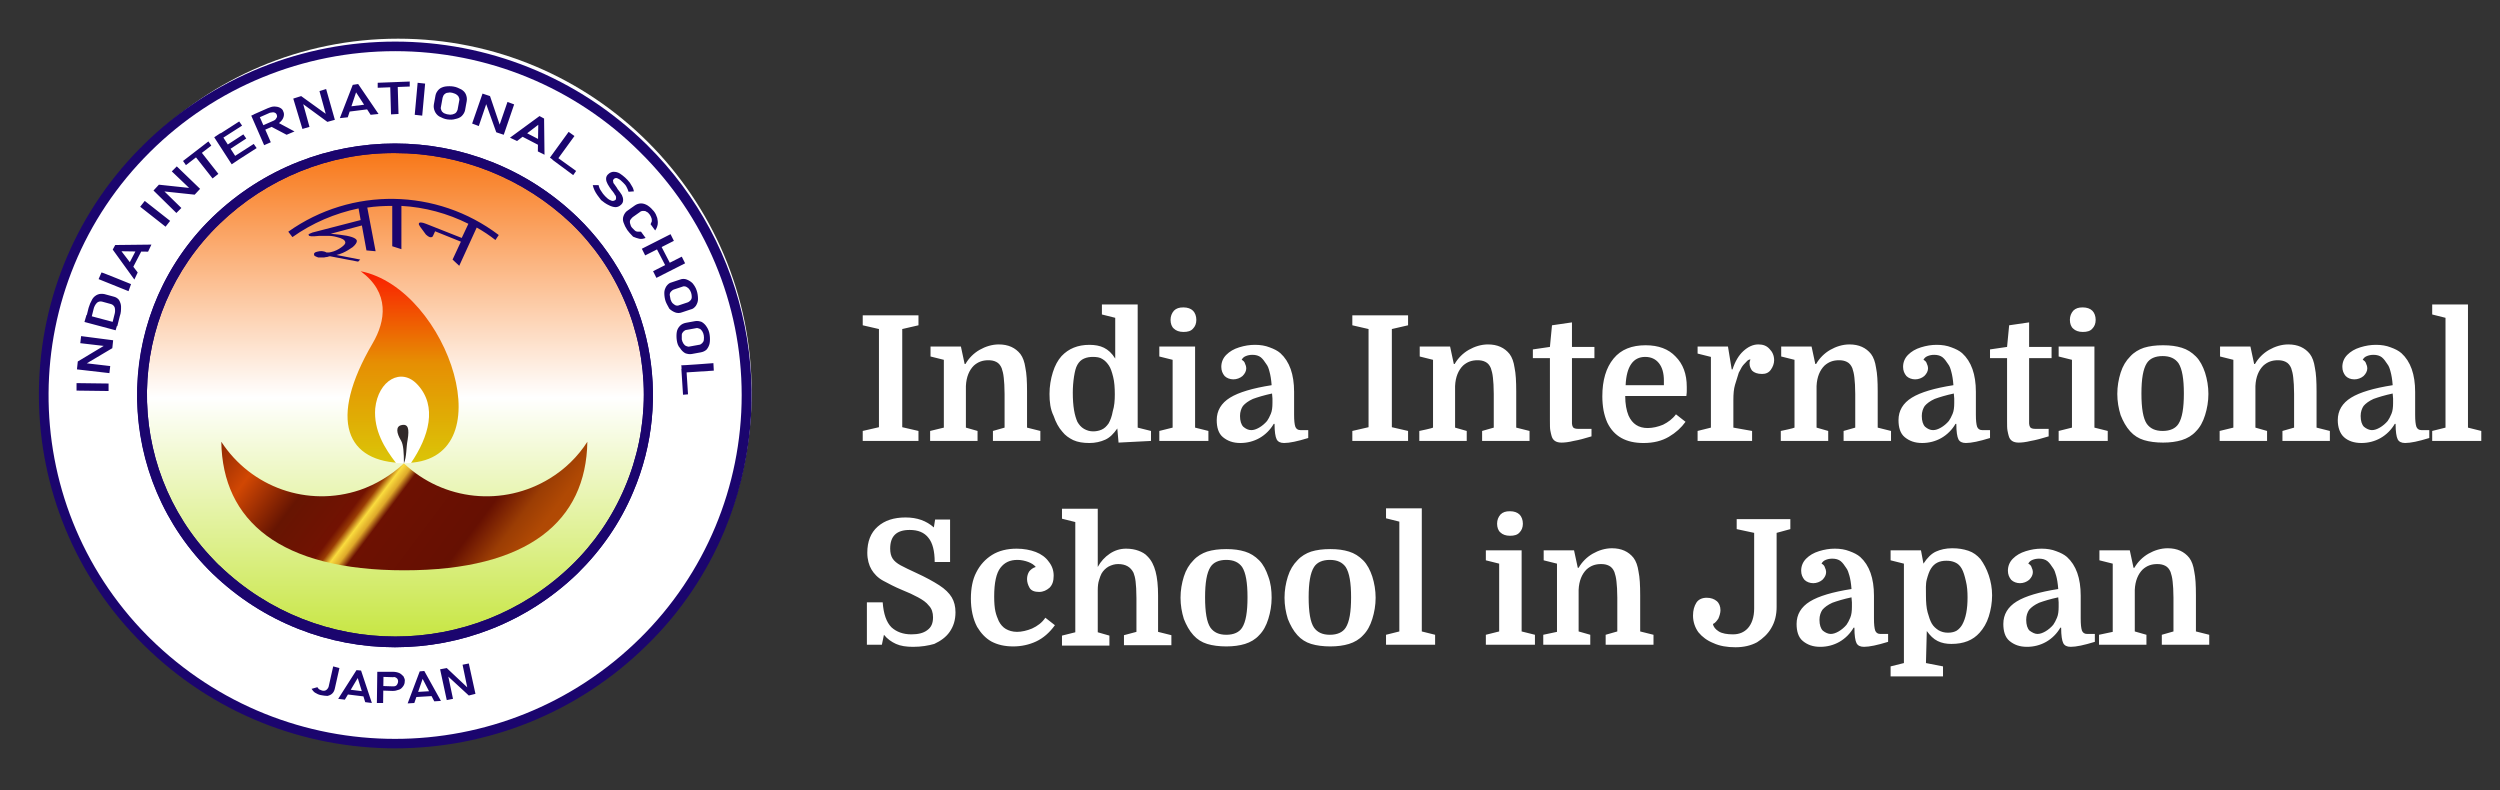
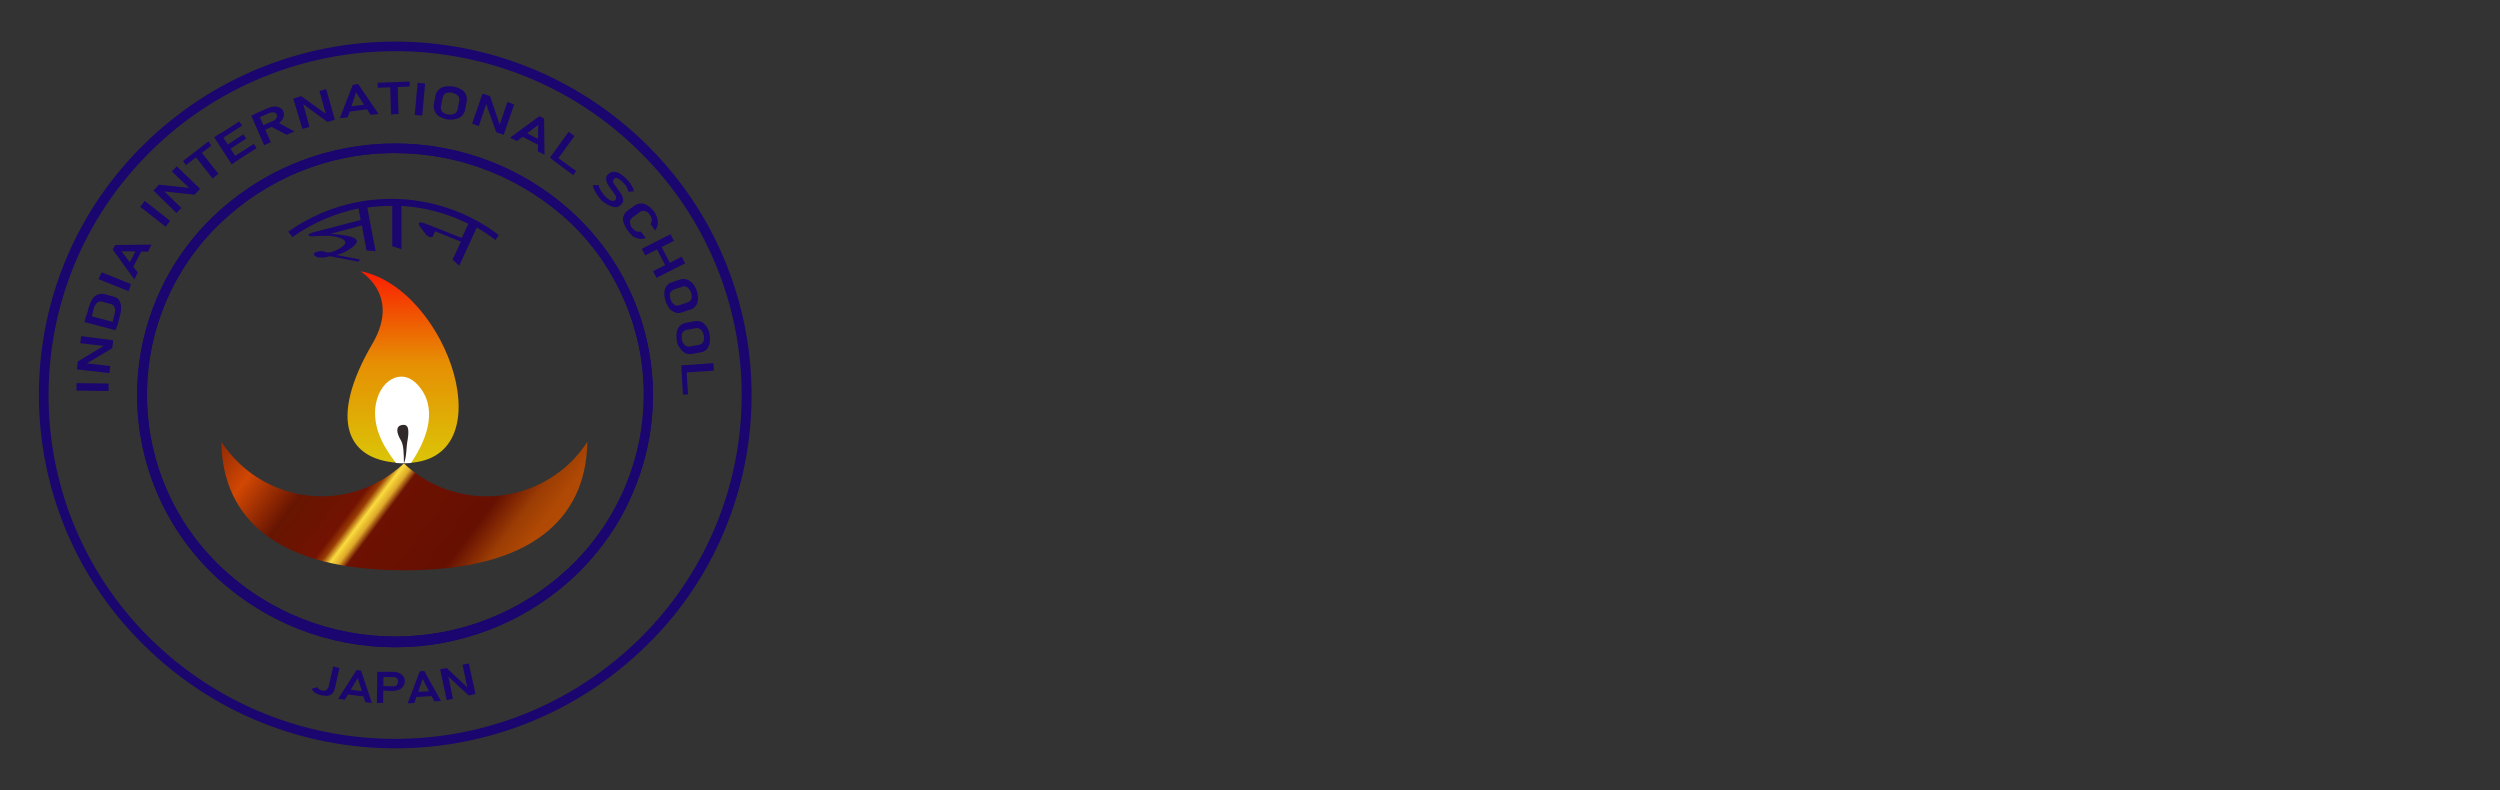
<svg xmlns="http://www.w3.org/2000/svg" version="1.1" id="Layer_1" x="0px" y="0px" viewBox="0 0 601 190" style="enable-background:new 0 0 601 190;" xml:space="preserve">
  <rect x="0" y="0" width="601" height="190" fill="#333333" stroke="none" />
  <style type="text/css">
	.st0{fill:#FFFFFF;}
	.st1{fill:#1B056E;}
	.st2{fill:url(#SVGID_1_);}
	.st3{fill:url(#SVGID_00000070809351529713527310000017825549163886679231_);}
	.st4{fill:#302829;}
	.st5{fill:url(#SVGID_00000011752801485098034480000016506428601979206272_);}
</style>
  <g>
-     <path class="st0" d="M216.9,79.1v23.6l3.9,0.9v2.4h-13.4v-2.4l3.9-0.9V79.1l-3.9-0.9v-2.4h13.4v2.4L216.9,79.1z M226.9,102.8V86.5   l-3.2-0.8v-2.4h7.3l0.9,4.2h0.2c0.8-1.4,2-2.6,3.4-3.4c1.4-0.8,3-1.3,4.6-1.3c2.3,0,4,0.8,5.2,2.3c0.6,0.8,1,1.9,1.2,3.3   c0.3,1.4,0.4,3.3,0.4,5.7v8.7l3.2,0.8v2.4h-11.4v-2.4l2.8-0.8v-8.1c0-1.7-0.1-3-0.2-3.9c-0.1-1-0.3-1.7-0.5-2.3   c-0.3-0.7-0.7-1.2-1.3-1.5s-1.2-0.4-1.9-0.4c-1.4,0-2.5,0.4-3.5,1.3c-1.1,1.1-1.8,2.7-1.9,4.9v10l2.8,0.8v2.4h-11.4v-2.4   L226.9,102.8L226.9,102.8z M252.3,94.7c0-1.8,0.3-3.6,0.8-5.2c0.5-1.6,1.2-2.9,2.1-3.9c1.7-1.8,3.9-2.7,6.7-2.7   c1.3,0,2.5,0.2,3.5,0.7s1.9,1.3,2.7,2.6v-9.8l-3.2-0.8v-2.4h8.6v29.6l3.2,0.8v2.4l-7.8,0.4l-0.3-3.4c-0.9,1.3-1.8,2.2-2.9,2.7   c-1.1,0.5-2.4,0.8-3.8,0.8c-1.5,0-2.8-0.2-3.9-0.7c-1-0.5-1.9-1.1-2.6-2c-0.9-1-1.6-2.3-2.1-3.8C252.5,98.4,252.3,96.6,252.3,94.7z    M268,94.8c0-1.6-0.1-3-0.4-4.2c-0.3-1.2-0.6-2.1-1-2.7c-0.4-0.6-0.9-1.2-1.6-1.6c-0.6-0.4-1.4-0.5-2.3-0.5c-0.7,0-1.4,0.1-2.1,0.4   s-1.2,0.8-1.6,1.5c-0.4,0.7-0.6,1.6-0.8,2.8c-0.2,1.3-0.3,2.6-0.3,3.9c0,1.6,0.1,3,0.3,4.2c0.2,1.2,0.5,2.1,0.8,2.8   c0.4,0.7,0.9,1.3,1.6,1.7c0.7,0.4,1.4,0.6,2.2,0.6c0.6,0,1.3-0.1,2-0.4c0.7-0.3,1.2-0.8,1.7-1.5c0.4-0.7,0.8-1.7,1-2.9   C267.9,97.6,268,96.3,268,94.8L268,94.8z M281.4,76.9c0-0.9,0.3-1.6,0.8-2.2c0.6-0.6,1.3-0.8,2.3-0.8s1.8,0.3,2.3,0.8   s0.8,1.3,0.8,2.2c0,0.9-0.3,1.6-0.8,2.1c-0.5,0.6-1.3,0.8-2.3,0.8s-1.8-0.3-2.3-0.8C281.7,78.6,281.4,77.8,281.4,76.9z M281.9,86.5   l-3.2-0.8v-2.4h8.6v19.5l3.2,0.8v2.4h-11.8v-2.4l3.2-0.8V86.5z M292.5,101c0-2.3,1.1-4.1,3.2-5.4c2.1-1.3,5.5-2.3,10-3   c-0.1-1.4-0.3-2.5-0.5-3.2c-0.2-0.8-0.4-1.4-0.8-1.9c-0.4-0.6-0.8-1.2-1.3-1.6c-0.5-0.4-1.2-0.6-2-0.6c-0.6,0-1.1,0.1-1.6,0.3   c-0.5,0.2-0.8,0.5-1,0.9c0.4,0.2,0.7,0.5,0.8,0.9c0.2,0.4,0.3,0.8,0.3,1.1c0,0.7-0.3,1.3-0.9,1.9c-0.6,0.5-1.4,0.8-2.2,0.8   s-1.6-0.3-2.1-0.8c-0.5-0.6-0.8-1.3-0.8-2.2c0-1.1,0.4-2.1,1.2-2.9c0.8-0.8,1.8-1.4,3.1-1.8s2.5-0.6,3.8-0.6c1.3,0,2.5,0.2,3.5,0.6   c1.1,0.4,1.9,0.8,2.6,1.4c2.2,2,3.3,5.1,3.3,9.3v5.5c0,1.4,0.1,2.3,0.3,2.9c0.2,0.5,0.6,0.8,1.2,0.8h1.9v1.9   c-2.6,0.8-4.5,1.2-5.8,1.2c-0.9,0-1.5-0.3-1.8-0.9c-0.3-0.6-0.5-1.8-0.5-3.7h-0.2c-0.8,1.4-2,2.6-3.4,3.4c-1.4,0.8-3,1.2-4.6,1.2   c-1.8,0-3.1-0.5-4.2-1.4S292.5,102.7,292.5,101L292.5,101z M300.8,103.4c0.6,0,1.2-0.2,1.9-0.6c0.7-0.4,1.4-1,1.9-1.6   c0.3-0.4,0.6-1,0.9-1.7s0.4-1.6,0.4-2.6c0-0.3,0-0.7,0-1.1c0-0.4-0.1-0.8-0.1-1.2c-1.9,0.4-3.5,0.9-4.6,1.3   c-1.1,0.5-1.9,1.1-2.4,1.7c-0.4,0.6-0.7,1.4-0.7,2.4c0,1.2,0.3,2.1,0.8,2.6C299.5,103.1,300.1,103.4,300.8,103.4L300.8,103.4z    M334.6,79.1v23.6l3.9,0.9v2.4h-13.4v-2.4l3.9-0.9V79.1l-3.9-0.9v-2.4h13.4v2.4L334.6,79.1z M344.5,102.8V86.5l-3.2-0.8v-2.4h7.3   l0.9,4.2h0.2c0.8-1.4,2-2.6,3.4-3.4c1.4-0.8,3-1.3,4.6-1.3c2.3,0,4,0.8,5.2,2.3c0.6,0.8,1,1.9,1.2,3.3c0.3,1.4,0.4,3.3,0.4,5.7v8.7   l3.2,0.8v2.4h-11.4v-2.4l2.8-0.8v-8.1c0-1.7-0.1-3-0.2-3.9c-0.1-1-0.3-1.7-0.5-2.3c-0.3-0.7-0.7-1.2-1.3-1.5s-1.2-0.4-1.9-0.4   c-1.4,0-2.5,0.4-3.5,1.3c-1.1,1.1-1.8,2.7-1.9,4.9v10l2.8,0.8v2.4h-11.4v-2.4C341.3,103.6,344.5,102.9,344.5,102.8z M368.5,86.1   v-2.1l4.1-0.6l0.5-5.2l4.8-0.7v5.9h5.4v2.7h-5.4v13.7c0,1,0,1.6,0,2c0,0.3,0.1,0.6,0.2,0.8c0.1,0.2,0.2,0.3,0.5,0.4   s0.6,0.1,1.1,0.1h2.9v1.8c-1.6,0.5-3.1,0.9-4.3,1.1c-1.2,0.3-2.2,0.4-2.9,0.4c-1.3,0-2.1-0.5-2.4-1.6c-0.1-0.3-0.2-0.8-0.3-1.3   c-0.1-0.5-0.1-1.3-0.1-2.4V86.1H368.5L368.5,86.1z M405.4,95.2h-14.7c0,1.9,0.3,3.5,0.8,4.7c0.9,2,2.4,3,4.6,3   c1.2,0,2.5-0.3,3.7-0.8c1.2-0.6,2.3-1.4,3.1-2.5l2.3,1.8c-1,1.4-2.3,2.6-4,3.6c-1.7,1-3.7,1.5-6.1,1.5c-4.2,0-7.1-1.6-8.7-4.9   c-0.4-0.9-0.7-1.9-0.9-2.9c-0.2-1.1-0.3-2.3-0.3-3.4c0-3.9,0.9-6.9,2.7-9.1c1.8-2.2,4.4-3.2,7.7-3.2c3.1,0,5.5,0.9,7.2,2.7   c1.8,1.8,2.7,4.2,2.7,7.3c0,0.3,0,0.6,0,0.9C405.5,94.1,405.5,94.6,405.4,95.2L405.4,95.2z M395.5,85.8c-2.9,0-4.5,2.3-4.7,6.8h9.2   v-1.1c0-1.8-0.4-3.2-1.2-4.2C398,86.3,396.9,85.8,395.5,85.8z M420.6,87.5v-0.4c0-0.1,0.1-0.3,0.2-0.7c-0.3,0-0.7,0.2-1,0.6   c-0.4,0.4-0.8,0.8-1.1,1.3c-0.3,0.5-0.5,1-0.7,1.3c-0.3,1-0.6,1.9-0.9,2.9s-0.4,2.2-0.4,3.7v6.6l4.5,0.8v2.4h-13.1v-2.4l3.2-0.8   v-17l-3.2-0.8v-1.7h7.3l0.9,5.5h0.2c0.6-1.9,1.5-3.4,2.6-4.4s2.3-1.6,3.6-1.6c1.1,0,2,0.3,2.7,1.1c0.7,0.7,1.1,1.6,1.1,2.7   c0,0.8-0.3,1.6-0.8,2.3c-0.5,0.7-1.2,1-2.1,1c-1.1,0-1.9-0.3-2.4-0.8C420.9,88.7,420.6,88.1,420.6,87.5L420.6,87.5z M431.4,102.8   V86.5l-3.2-0.8v-2.4h7.3l0.9,4.2h0.2c0.8-1.4,2-2.6,3.4-3.4c1.4-0.8,3-1.3,4.6-1.3c2.3,0,4,0.8,5.2,2.3c0.6,0.8,1,1.9,1.2,3.3   c0.3,1.4,0.4,3.3,0.4,5.7v8.7l3.2,0.8v2.4h-11.4v-2.4l2.8-0.8v-8.1c0-1.7-0.1-3-0.2-3.9c-0.1-1-0.3-1.7-0.5-2.3   c-0.3-0.7-0.7-1.2-1.3-1.5s-1.2-0.4-1.9-0.4c-1.4,0-2.5,0.4-3.5,1.3c-1.1,1.1-1.8,2.7-1.9,4.9v10l2.8,0.8v2.4h-11.4v-2.4   C428.2,103.6,431.4,102.9,431.4,102.8z M456.4,101c0-2.3,1.1-4.1,3.2-5.4c2.1-1.3,5.5-2.3,10-3c-0.1-1.4-0.3-2.5-0.5-3.2   c-0.2-0.8-0.4-1.4-0.8-1.9c-0.4-0.6-0.8-1.2-1.3-1.6c-0.5-0.4-1.2-0.6-2-0.6c-0.6,0-1.1,0.1-1.6,0.3c-0.5,0.2-0.8,0.5-1,0.9   c0.4,0.2,0.7,0.5,0.8,0.9c0.2,0.4,0.3,0.8,0.3,1.1c0,0.7-0.3,1.3-0.9,1.9c-0.6,0.5-1.4,0.8-2.2,0.8s-1.6-0.3-2.1-0.8   c-0.5-0.6-0.8-1.3-0.8-2.2c0-1.1,0.4-2.1,1.2-2.9c0.8-0.8,1.8-1.4,3.1-1.8s2.5-0.6,3.8-0.6c1.3,0,2.5,0.2,3.5,0.6   c1.1,0.4,1.9,0.8,2.6,1.4c2.2,2,3.3,5.1,3.3,9.3v5.5c0,1.4,0.1,2.3,0.3,2.9c0.2,0.5,0.6,0.8,1.2,0.8h1.9v1.9   c-2.6,0.8-4.5,1.2-5.8,1.2c-0.9,0-1.5-0.3-1.8-0.9c-0.3-0.6-0.5-1.8-0.5-3.7h-0.2c-0.8,1.4-2,2.6-3.4,3.4c-1.4,0.8-3,1.2-4.6,1.2   c-1.8,0-3.1-0.5-4.2-1.4S456.4,102.7,456.4,101L456.4,101z M464.7,103.4c0.6,0,1.2-0.2,1.9-0.6c0.7-0.4,1.4-1,1.9-1.6   c0.3-0.4,0.6-1,0.9-1.7s0.4-1.6,0.4-2.6c0-0.3,0-0.7,0-1.1c0-0.4-0.1-0.8-0.1-1.2c-1.9,0.4-3.5,0.9-4.6,1.3   c-1.1,0.5-1.9,1.1-2.4,1.7c-0.4,0.6-0.7,1.4-0.7,2.4c0,1.2,0.3,2.1,0.8,2.6C463.4,103.1,464,103.4,464.7,103.4L464.7,103.4z    M478.4,86.1v-2.1l4.1-0.6l0.5-5.2l4.8-0.7v5.9h5.4v2.7h-5.4v13.7c0,1,0,1.6,0,2c0,0.3,0.1,0.6,0.2,0.8c0.1,0.2,0.2,0.3,0.5,0.4   s0.6,0.1,1.1,0.1h2.9v1.8c-1.6,0.5-3.1,0.9-4.3,1.1c-1.2,0.3-2.2,0.4-2.9,0.4c-1.3,0-2.1-0.5-2.4-1.6c-0.1-0.3-0.2-0.8-0.3-1.3   c-0.1-0.5-0.1-1.3-0.1-2.4V86.1H478.4L478.4,86.1z M497.6,76.9c0-0.9,0.3-1.6,0.8-2.2c0.6-0.6,1.3-0.8,2.3-0.8s1.8,0.3,2.3,0.8   s0.8,1.3,0.8,2.2c0,0.9-0.3,1.6-0.8,2.1c-0.5,0.6-1.3,0.8-2.3,0.8s-1.8-0.3-2.3-0.8C497.9,78.6,497.6,77.8,497.6,76.9z M498.1,86.5   l-3.2-0.8v-2.4h8.6v19.5l3.2,0.8v2.4h-11.8v-2.4l3.2-0.8V86.5z M530.9,94.7c0,1.8-0.3,3.5-0.8,5.1c-0.5,1.6-1.2,2.9-2.2,3.9   c-0.9,1-2.1,1.7-3.4,2.1c-1.3,0.4-2.8,0.6-4.5,0.6s-3.3-0.2-4.6-0.6c-1.3-0.4-2.4-1.1-3.3-2.1c-1-1.1-1.7-2.4-2.3-3.9   c-0.5-1.6-0.8-3.3-0.8-5.1s0.3-3.5,0.8-5.1c0.5-1.6,1.3-2.9,2.3-3.9c0.9-1,2.1-1.7,3.3-2.1c1.3-0.4,2.8-0.6,4.6-0.6   s3.2,0.2,4.5,0.6c1.3,0.4,2.4,1.1,3.4,2.1c1,1,1.7,2.4,2.2,3.9C530.6,91.2,530.9,92.9,530.9,94.7z M516.1,101.9   c0.8,1.1,2,1.7,3.8,1.7s3.1-0.6,3.8-1.7c0.9-1.4,1.3-3.8,1.3-7.3s-0.4-5.9-1.3-7.3c-0.8-1.1-2-1.7-3.8-1.7s-3.1,0.6-3.8,1.7   c-0.9,1.4-1.3,3.8-1.3,7.3S515.2,100.6,516.1,101.9z M536.9,102.8V86.5l-3.2-0.8v-2.4h7.3l0.9,4.2h0.2c0.8-1.4,2-2.6,3.4-3.4   c1.4-0.8,3-1.3,4.6-1.3c2.3,0,4,0.8,5.2,2.3c0.6,0.8,1,1.9,1.2,3.3c0.3,1.4,0.4,3.3,0.4,5.7v8.7l3.2,0.8v2.4h-11.4v-2.4l2.8-0.8   v-8.1c0-1.7-0.1-3-0.2-3.9c-0.1-1-0.3-1.7-0.5-2.3c-0.3-0.7-0.7-1.2-1.3-1.5s-1.2-0.4-1.9-0.4c-1.4,0-2.5,0.4-3.5,1.3   c-1.1,1.1-1.8,2.7-1.9,4.9v10l2.8,0.8v2.4h-11.4v-2.4L536.9,102.8L536.9,102.8z M562,101c0-2.3,1.1-4.1,3.2-5.4   c2.1-1.3,5.5-2.3,10-3c-0.1-1.4-0.3-2.5-0.5-3.2c-0.2-0.8-0.4-1.4-0.8-1.9c-0.4-0.6-0.8-1.2-1.3-1.6s-1.2-0.6-2-0.6   c-0.6,0-1.1,0.1-1.6,0.3c-0.5,0.2-0.8,0.5-1,0.9c0.4,0.2,0.7,0.5,0.8,0.9c0.2,0.4,0.3,0.8,0.3,1.1c0,0.7-0.3,1.3-0.9,1.9   c-0.6,0.5-1.4,0.8-2.2,0.8c-0.9,0-1.6-0.3-2.1-0.8c-0.5-0.6-0.8-1.3-0.8-2.2c0-1.1,0.4-2.1,1.2-2.9c0.8-0.8,1.8-1.4,3.1-1.8   c1.3-0.4,2.5-0.6,3.8-0.6c1.3,0,2.5,0.2,3.5,0.6c1.1,0.4,1.9,0.8,2.6,1.4c2.2,2,3.3,5.1,3.3,9.3v5.5c0,1.4,0.1,2.3,0.3,2.9   c0.2,0.5,0.6,0.8,1.2,0.8h1.9v1.9c-2.6,0.8-4.5,1.2-5.8,1.2c-0.9,0-1.5-0.3-1.8-0.9c-0.3-0.6-0.5-1.8-0.5-3.7h-0.2   c-0.8,1.4-2,2.6-3.4,3.4c-1.4,0.8-3,1.2-4.6,1.2c-1.8,0-3.2-0.5-4.2-1.4S562,102.7,562,101L562,101z M570.2,103.4   c0.6,0,1.2-0.2,1.9-0.6c0.7-0.4,1.4-1,1.9-1.6c0.3-0.4,0.6-1,0.9-1.7s0.4-1.6,0.4-2.6c0-0.3,0-0.7,0-1.1c0-0.4-0.1-0.8-0.1-1.2   c-1.9,0.4-3.5,0.9-4.6,1.3c-1.1,0.5-1.9,1.1-2.4,1.7c-0.4,0.6-0.7,1.4-0.7,2.4c0,1.2,0.3,2.1,0.8,2.6   C568.9,103.1,569.6,103.4,570.2,103.4L570.2,103.4z M587.9,102.8V76.4l-3.2-0.8v-2.4h8.6v29.6l3.2,0.8v2.4h-11.8v-2.4   C584.7,103.6,587.9,102.8,587.9,102.8z M219.5,155.5c-1.6,0-3-0.2-4.1-0.7c-1.1-0.5-2.1-1.2-2.9-2.2L212,155h-3.6v-10.2h3.8   c0.2,2.8,0.9,4.8,2.1,6c1.2,1.1,2.8,1.7,4.8,1.7c1.6,0,2.9-0.3,3.8-1c1-0.7,1.4-1.7,1.4-3.1c0-1.1-0.3-2.1-1-2.8   c-0.6-0.8-1.5-1.4-2.6-2c-1.1-0.6-2.4-1.2-3.9-1.8c-1.7-0.7-3.2-1.5-4.5-2.2s-2.2-1.7-2.8-2.7s-1-2.4-1-4c0-2.7,0.8-4.8,2.5-6.3   c1.7-1.5,3.9-2.2,6.7-2.2c2.8,0,5,0.8,6.8,2.4l0.3-1.9h3.6v10.2h-3.7c0-2.6-0.5-4.6-1.5-5.8c-1-1.3-2.5-1.9-4.5-1.9   c-3.2,0-4.7,1.5-4.7,4.5c0,1,0.2,1.8,0.6,2.4s1,1.1,1.9,1.6c0.9,0.5,2.2,1.1,3.7,1.8c2.4,1.1,4.2,2.1,5.6,3c1.4,0.9,2.4,1.9,3,2.9   c0.6,1,0.9,2.2,0.9,3.6c0,1.9-0.5,3.4-1.4,4.7s-2.2,2.2-3.7,2.9C223.2,155.2,221.5,155.5,219.5,155.5L219.5,155.5z M244.4,131.9   c1.7,0,3.3,0.3,4.6,0.8c1.3,0.5,2.4,1.3,3.1,2.3c0.8,1,1.2,2.1,1.2,3.4c0,1.3-0.3,2.2-1,2.9c-0.7,0.6-1.5,1-2.5,1   c-1.1,0-1.9-0.3-2.3-1c-0.4-0.7-0.6-1.4-0.6-2.1s0.2-1.3,0.5-1.8c0.4-0.5,0.9-0.9,1.6-1.1c-0.4-0.5-1-0.9-1.8-1.2   c-0.8-0.3-1.7-0.5-2.6-0.5c-1.8,0-3.1,0.6-4.1,1.9c-1,1.3-1.5,3.6-1.5,6.9c0,1.5,0.1,2.7,0.3,3.6c0.2,0.9,0.5,1.6,0.8,2.3   c0.4,0.8,1,1.5,1.7,1.9c0.7,0.4,1.6,0.7,2.7,0.7c1.1,0,2.4-0.3,3.6-0.8c1.3-0.6,2.4-1.4,3.2-2.6l2.3,1.8c-1.3,1.8-2.8,3.1-4.5,3.9   c-1.7,0.8-3.6,1.2-5.5,1.2c-2.1,0-3.8-0.4-5.3-1.2c-1.4-0.8-2.5-2-3.4-3.5c-1-1.9-1.5-4.2-1.5-6.8c0-2.4,0.4-4.6,1.3-6.3   c0.9-1.8,2.2-3.2,3.8-4.2C240.1,132.4,242.1,131.9,244.4,131.9L244.4,131.9z M273.2,151.9v-8.1c0-1.8-0.1-3.2-0.2-4   c-0.1-0.9-0.3-1.6-0.5-2.1c-0.7-1.4-1.9-2.1-3.7-2.1c-0.8,0-1.5,0.2-2.3,0.6c-0.7,0.4-1.3,1-1.7,1.7c-0.2,0.4-0.4,0.9-0.6,1.6   c-0.2,0.6-0.3,1.4-0.3,2.4v10.1l2.8,0.8v2.4h-11.4v-2.4l3.2-0.8v-26.5l-3.2-0.8v-2.4h8.6v14c0.7-1.3,1.7-2.4,2.9-3.2   c1.2-0.8,2.5-1.2,3.9-1.2c1.2,0,2.2,0.2,3,0.5c0.8,0.3,1.6,0.7,2.2,1.4c0.9,0.9,1.5,2.1,1.9,3.6c0.4,1.5,0.6,3.4,0.6,5.8v8.7   l3.2,0.8v2.4h-11.4v-2.4L273.2,151.9L273.2,151.9z M305.7,143.7c0,1.8-0.3,3.5-0.8,5.1c-0.5,1.6-1.2,2.9-2.2,3.9   c-0.9,1-2.1,1.7-3.4,2.1c-1.3,0.4-2.8,0.6-4.5,0.6c-1.7,0-3.3-0.2-4.6-0.6c-1.3-0.4-2.4-1.1-3.3-2.1c-1-1.1-1.7-2.4-2.3-3.9   c-0.5-1.6-0.8-3.3-0.8-5.1s0.3-3.5,0.8-5.1c0.5-1.6,1.3-2.9,2.3-3.9c0.9-1,2.1-1.7,3.3-2.1c1.3-0.4,2.8-0.6,4.6-0.6   s3.2,0.2,4.5,0.6c1.3,0.4,2.4,1.1,3.4,2.1c1,1,1.7,2.4,2.2,3.9C305.5,140.2,305.7,141.9,305.7,143.7z M291,150.9   c0.8,1.1,2,1.7,3.8,1.7s3.1-0.6,3.8-1.7c0.9-1.4,1.3-3.8,1.3-7.3s-0.4-5.9-1.3-7.3c-0.8-1.1-2-1.7-3.8-1.7s-3.1,0.6-3.8,1.7   c-0.9,1.4-1.3,3.8-1.3,7.3S290.1,149.6,291,150.9z M330.7,143.7c0,1.8-0.3,3.5-0.8,5.1c-0.5,1.6-1.2,2.9-2.2,3.9   c-0.9,1-2.1,1.7-3.4,2.1c-1.3,0.4-2.8,0.6-4.5,0.6c-1.7,0-3.3-0.2-4.6-0.6c-1.3-0.4-2.4-1.1-3.3-2.1c-1-1.1-1.7-2.4-2.3-3.9   c-0.5-1.6-0.8-3.3-0.8-5.1s0.3-3.5,0.8-5.1c0.5-1.6,1.3-2.9,2.3-3.9c0.9-1,2.1-1.7,3.3-2.1c1.3-0.4,2.8-0.6,4.6-0.6   s3.2,0.2,4.5,0.6c1.3,0.4,2.4,1.1,3.4,2.1c1,1,1.7,2.4,2.2,3.9C330.4,140.2,330.7,141.9,330.7,143.7z M315.9,150.9   c0.8,1.1,2,1.7,3.8,1.7s3.1-0.6,3.8-1.7c0.9-1.4,1.3-3.8,1.3-7.3s-0.4-5.9-1.3-7.3c-0.8-1.1-2-1.7-3.8-1.7s-3.1,0.6-3.8,1.7   c-0.9,1.4-1.3,3.8-1.3,7.3S315,149.6,315.9,150.9z M336.4,151.8v-26.4l-3.2-0.8v-2.4h8.6v29.6l3.2,0.8v2.4h-11.8v-2.4L336.4,151.8z    M359.9,125.9c0-0.9,0.3-1.6,0.8-2.2c0.6-0.6,1.3-0.8,2.3-0.8s1.8,0.3,2.3,0.8s0.8,1.3,0.8,2.2c0,0.9-0.3,1.6-0.8,2.1   c-0.5,0.6-1.3,0.8-2.3,0.8s-1.8-0.3-2.3-0.8C360.2,127.6,359.9,126.8,359.9,125.9z M360.4,135.5l-3.2-0.8v-2.4h8.6v19.5l3.2,0.8   v2.4h-11.8v-2.4l3.2-0.8V135.5L360.4,135.5z M374.3,151.9v-16.4l-3.2-0.8v-2.4h7.3l0.9,4.2h0.2c0.8-1.4,2-2.6,3.4-3.4   c1.4-0.8,3-1.3,4.6-1.3c2.3,0,4,0.8,5.2,2.3c0.6,0.8,1,1.9,1.2,3.3c0.3,1.4,0.4,3.3,0.4,5.7v8.7l3.2,0.8v2.4H386v-2.4l2.8-0.8v-8.1   c0-1.7-0.1-3-0.2-3.9c-0.1-1-0.3-1.7-0.5-2.3c-0.3-0.7-0.7-1.2-1.3-1.5s-1.2-0.4-1.9-0.4c-1.4,0-2.5,0.4-3.5,1.3   c-1.1,1.1-1.8,2.7-1.9,4.9v10l2.8,0.8v2.4H371v-2.4L374.3,151.9L374.3,151.9z M421.7,146.3v-18.2l-4.2-0.9v-2.4h12.9v2.4l-3.3,0.9   v17.8c0,1.9-0.4,3.6-1.3,5.1c-0.8,1.4-2,2.5-3.4,3.4c-1.5,0.8-3.2,1.2-5.2,1.2s-3.8-0.3-5.3-1c-1.5-0.6-2.7-1.5-3.6-2.6   c-0.8-1.1-1.3-2.5-1.3-4c0-1.3,0.3-2.3,0.8-3.1s1.4-1.2,2.5-1.2c1,0,1.8,0.3,2.4,0.8s0.9,1.3,0.9,2.2c0,0.6-0.2,1.3-0.5,2   c-0.4,0.6-0.8,1.1-1.3,1.3c0.1,0.7,0.6,1.3,1.4,1.8c0.8,0.5,2,0.7,3.4,0.7c1.5,0,2.7-0.5,3.6-1.5S421.7,148.4,421.7,146.3   L421.7,146.3z M431.9,150c0-2.3,1.1-4.1,3.2-5.4c2.1-1.3,5.5-2.3,10-3c-0.1-1.4-0.3-2.5-0.5-3.2s-0.4-1.4-0.8-1.9   c-0.4-0.6-0.8-1.2-1.3-1.6c-0.5-0.4-1.2-0.6-2-0.6c-0.6,0-1.1,0.1-1.6,0.3c-0.5,0.2-0.8,0.5-1,0.9c0.4,0.2,0.7,0.5,0.8,0.9   c0.2,0.4,0.3,0.8,0.3,1.1c0,0.7-0.3,1.3-0.9,1.9c-0.6,0.5-1.4,0.8-2.2,0.8s-1.6-0.3-2.1-0.8c-0.5-0.6-0.8-1.3-0.8-2.2   c0-1.1,0.4-2.1,1.2-2.9c0.8-0.8,1.8-1.4,3.1-1.8c1.3-0.4,2.5-0.6,3.8-0.6c1.3,0,2.5,0.2,3.5,0.6c1.1,0.4,1.9,0.8,2.6,1.4   c2.2,2,3.3,5.1,3.3,9.3v5.5c0,1.4,0.1,2.3,0.3,2.9c0.2,0.5,0.6,0.8,1.2,0.8h1.9v1.9c-2.6,0.8-4.5,1.2-5.8,1.2   c-0.9,0-1.5-0.3-1.8-0.9c-0.3-0.6-0.5-1.8-0.5-3.7h-0.2c-0.8,1.4-2,2.6-3.4,3.4c-1.4,0.8-3,1.2-4.6,1.2c-1.8,0-3.1-0.5-4.2-1.4   S431.9,151.7,431.9,150L431.9,150z M440.1,152.4c0.6,0,1.2-0.2,1.9-0.6c0.7-0.4,1.4-1,1.9-1.6c0.3-0.4,0.6-1,0.9-1.7   s0.4-1.6,0.4-2.6c0-0.3,0-0.7,0-1.1c0-0.4-0.1-0.8-0.1-1.2c-1.9,0.4-3.5,0.9-4.6,1.3c-1.1,0.5-1.9,1.1-2.4,1.7   c-0.4,0.6-0.7,1.4-0.7,2.4c0,1.2,0.3,2.1,0.8,2.6C438.8,152.1,439.5,152.4,440.1,152.4L440.1,152.4z M463,159.4l4.1,0.8v2.4h-12.6   v-2.4l3.2-0.8v-23.9l-3.2-0.8v-2.4h7.3l0.6,3.2c0.9-1.4,1.9-2.4,3-2.9c1.1-0.5,2.4-0.8,3.9-0.8s2.7,0.2,3.9,0.6   c1.2,0.4,2.1,1.1,2.9,2c0.8,1.1,1.5,2.4,2,3.9c0.5,1.5,0.8,3.1,0.8,4.8c0,1.8-0.3,3.5-0.8,5.1c-0.5,1.6-1.3,2.9-2.2,3.9   c-1.6,1.8-3.8,2.7-6.8,2.7c-1.2,0-2.3-0.2-3.3-0.7c-1-0.5-1.8-1.3-2.6-2.4L463,159.4L463,159.4z M463,143.2c0,1.5,0.1,2.9,0.4,4   s0.6,2,1,2.7c0.4,0.7,1,1.2,1.6,1.6c0.7,0.4,1.4,0.6,2.3,0.6s1.6-0.2,2.1-0.5c0.6-0.4,1-0.9,1.3-1.4c0.9-1.6,1.3-3.8,1.3-6.6   c0-1.4-0.1-2.7-0.4-3.9c-0.3-1.3-0.6-2.3-1-3c-0.4-0.7-0.9-1.2-1.6-1.5s-1.3-0.4-2.1-0.4c-1.7,0-2.9,0.6-3.7,1.9   c-0.4,0.6-0.7,1.5-1,2.6S463,141.7,463,143.2L463,143.2z M481.6,150c0-2.3,1.1-4.1,3.2-5.4c2.1-1.3,5.5-2.3,10-3   c-0.1-1.4-0.3-2.5-0.5-3.2s-0.4-1.4-0.8-1.9c-0.4-0.6-0.8-1.2-1.3-1.6c-0.5-0.4-1.2-0.6-2-0.6c-0.6,0-1.1,0.1-1.6,0.3   c-0.5,0.2-0.8,0.5-1,0.9c0.4,0.2,0.7,0.5,0.8,0.9c0.2,0.4,0.3,0.8,0.3,1.1c0,0.7-0.3,1.3-0.9,1.9c-0.6,0.5-1.4,0.8-2.2,0.8   s-1.6-0.3-2.1-0.8c-0.5-0.6-0.8-1.3-0.8-2.2c0-1.1,0.4-2.1,1.2-2.9c0.8-0.8,1.8-1.4,3.1-1.8c1.3-0.4,2.5-0.6,3.8-0.6   c1.3,0,2.5,0.2,3.5,0.6c1.1,0.4,1.9,0.8,2.6,1.4c2.2,2,3.3,5.1,3.3,9.3v5.5c0,1.4,0.1,2.3,0.3,2.9c0.2,0.5,0.6,0.8,1.2,0.8h1.9v1.9   c-2.6,0.8-4.5,1.2-5.8,1.2c-0.9,0-1.5-0.3-1.8-0.9c-0.3-0.6-0.5-1.8-0.5-3.7h-0.2c-0.8,1.4-2,2.6-3.4,3.4c-1.4,0.8-3,1.2-4.6,1.2   c-1.8,0-3.1-0.5-4.2-1.4S481.6,151.7,481.6,150L481.6,150z M489.8,152.4c0.6,0,1.2-0.2,1.9-0.6c0.7-0.4,1.4-1,1.9-1.6   c0.3-0.4,0.6-1,0.9-1.7s0.4-1.6,0.4-2.6c0-0.3,0-0.7,0-1.1c0-0.4-0.1-0.8-0.1-1.2c-1.9,0.4-3.5,0.9-4.6,1.3   c-1.1,0.5-1.9,1.1-2.4,1.7c-0.4,0.6-0.7,1.4-0.7,2.4c0,1.2,0.3,2.1,0.8,2.6C488.6,152.1,489.2,152.4,489.8,152.4L489.8,152.4z    M507.9,151.9v-16.4l-3.2-0.8v-2.4h7.3l0.9,4.2h0.2c0.8-1.4,2-2.6,3.4-3.4c1.4-0.8,3-1.3,4.6-1.3c2.3,0,4,0.8,5.2,2.3   c0.6,0.8,1,1.9,1.2,3.3c0.3,1.4,0.4,3.3,0.4,5.7v8.7l3.2,0.8v2.4h-11.4v-2.4l2.8-0.8v-8.1c0-1.7-0.1-3-0.2-3.9   c-0.1-1-0.3-1.7-0.5-2.3c-0.3-0.7-0.7-1.2-1.3-1.5s-1.2-0.4-1.9-0.4c-1.4,0-2.5,0.4-3.5,1.3c-1.1,1.1-1.8,2.7-1.9,4.9v10l2.8,0.8   v2.4h-11.4v-2.4L507.9,151.9L507.9,151.9z" />
-   </g>
-   <circle class="st0" cx="95.7" cy="94.3" r="85" />
+     </g>
  <path class="st1" d="M95,12.3c-22.1,0-43.3,8.7-58.9,24.2C3.8,68.5,3.5,120.5,35.4,152.8c0.2,0.2,0.4,0.4,0.6,0.6  c32.7,32.3,85.2,32.3,117.9,0C169.5,138,178.3,117,178.3,95c0-22-8.8-43-24.4-58.4C138.3,21,117.1,12.3,95,12.3z M34.4,34.9  C68,1.7,122,1.7,155.6,34.9c24.5,24.2,31.8,60.9,18.6,92.6c-4.3,10.3-10.6,19.7-18.6,27.5c-33.6,33.2-87.6,33.2-121.1,0  C1.3,122.3,0.9,68.8,33.7,35.6C34,35.4,34.2,35.1,34.4,34.9L34.4,34.9z" />
  <linearGradient id="SVGID_1_" gradientUnits="userSpaceOnUse" x1="95" y1="38.242" x2="95" y2="156.946" gradientTransform="matrix(1 0 0 -1 0 192)">
    <stop offset="0" style="stop-color:#C7E642" />
    <stop offset="0.49" style="stop-color:#FFFFFF" />
    <stop offset="1" style="stop-color:#F87412" />
  </linearGradient>
-   <path class="st2" d="M95,154.4c33.6,0,60.9-26.6,60.9-59.4c0-32.8-27.3-59.4-60.9-59.4S34.1,62.2,34.1,95S61.4,154.4,95,154.4z" />
  <path class="st1" d="M95,36.8c-15.8-0.1-30.9,6.1-42.2,17c-22.7,21.9-23.4,58.1-1.4,80.8c0.5,0.5,0.9,1,1.4,1.4  c23.6,22.7,60.9,22.7,84.5,0c5.5-5.3,9.9-11.7,12.9-18.8c6.1-14.3,6.1-30.4,0-44.7c-3-7.1-7.4-13.5-12.9-18.8  C125.9,42.9,110.8,36.8,95,36.8z M51.1,52.2c24.5-23.6,63.2-23.6,87.7,0c17.7,17.1,23.1,43.4,13.4,66.1c-3.1,7.4-7.7,14-13.4,19.6  c-24.5,23.6-63.2,23.6-87.7,0C39.5,126.6,33,111.1,33,95C33,78.9,39.5,63.4,51.1,52.2L51.1,52.2z" />
  <path class="st1" d="M95,36.8c-15.8-0.1-30.9,6.1-42.2,17c-22.7,21.9-23.4,58.1-1.4,80.8c0.5,0.5,0.9,1,1.4,1.4  c23.6,22.7,60.9,22.7,84.5,0c5.5-5.3,9.9-11.7,12.9-18.8c6.1-14.3,6.1-30.4,0-44.7c-3-7.1-7.4-13.5-12.9-18.8  C125.9,42.9,110.8,36.8,95,36.8z M51.1,52.2c24.5-23.6,63.2-23.6,87.7,0c17.7,17.1,23.1,43.4,13.4,66.1c-3.1,7.4-7.7,14-13.4,19.6  c-24.5,23.6-63.2,23.6-87.7,0C27.5,115,26.8,77.4,49.6,53.7C50.1,53.2,50.6,52.7,51.1,52.2L51.1,52.2z" />
  <linearGradient id="SVGID_00000172436904993817063580000000634204928799529866_" gradientUnits="userSpaceOnUse" x1="96.873" y1="81.079" x2="96.873" y2="127.426" gradientTransform="matrix(1 0 0 -1 0 192)">
    <stop offset="0" style="stop-color:#DBC407" />
    <stop offset="0.51" style="stop-color:#E68F03" />
    <stop offset="1" style="stop-color:#FB1A01" />
  </linearGradient>
  <path style="fill:url(#SVGID_00000172436904993817063580000000634204928799529866_);" d="M89.6,82.5c-10.9,18.6-6.3,28.7,7.5,28.8  c24.7,0.2,10.8-41.9-10.4-46.1C93.8,70.4,92.7,77.2,89.6,82.5C89.6,82.5,89.6,82.5,89.6,82.5z" />
  <path class="st0" d="M95.2,111.3c1.2,0.1,2.4,0.1,3.6,0c4.3-6.3,6.4-13.6,1.6-18.8c-3.9-4.3-9.5-1.1-10.2,5.7  C89.8,103.5,92.5,107.8,95.2,111.3L95.2,111.3z" />
  <path class="st4" d="M96.4,105.9c0.6,1,0.7,3,0.7,5.5c0.7-1.7,0.5-3.6,0.9-5.7c0.4-2.5,0.2-3.9-1.5-3.5  C95.1,102.5,95.3,104.1,96.4,105.9z" />
  <linearGradient id="SVGID_00000116942993113818553700000003000346776913961868_" gradientUnits="userSpaceOnUse" x1="58.459" y1="107.59" x2="131.119" y2="53.038" gradientTransform="matrix(1 0 0 -1 0 192)">
    <stop offset="0" style="stop-color:#581002" />
    <stop offset="0.21" style="stop-color:#D14703" />
    <stop offset="0.35" style="stop-color:#671502" />
    <stop offset="0.48" style="stop-color:#721202" />
    <stop offset="0.5" style="stop-color:#993C04" />
    <stop offset="0.52" style="stop-color:#FADC3E" />
    <stop offset="0.54" style="stop-color:#DEA92A" />
    <stop offset="0.56" style="stop-color:#6D1102" />
    <stop offset="0.77" style="stop-color:#661002" />
    <stop offset="0.85" style="stop-color:#9B3D04" />
    <stop offset="0.91" style="stop-color:#B04904" />
    <stop offset="1" style="stop-color:#B74C04" />
  </linearGradient>
  <path style="fill:url(#SVGID_00000116942993113818553700000003000346776913961868_);" d="M97.1,111.4c9.5,9,23.9,10.5,35.1,3.6  c3.6-2.2,6.7-5.2,9-8.8c-0.3,19-14.1,30.9-44,30.9c-29.9,0-43.7-11.9-44-30.9c7.2,11,20.8,15.8,33.3,11.6  C90.3,116.5,94,114.3,97.1,111.4z" />
  <path class="st1" d="M26.1,92.2V94l-7.7-0.1v-1.8C18.4,92.1,26.1,92.2,26.1,92.2z M18.5,88.8l0.2-1.9l6.5-3.9l0.1,0.2l-6-0.7  l0.2-1.7l7.7,1l-0.2,1.9l-6.4,3.8l-0.1-0.2l6,0.7l-0.2,1.7L18.5,88.8L18.5,88.8z M26.9,78.1l0.6-2.4c0.2-0.6,0.2-1.2,0.1-1.7  c-0.1-0.4-0.5-0.8-0.9-0.9l-2.2-0.6c-0.4-0.1-0.9,0-1.2,0.3c-0.4,0.4-0.7,1-0.8,1.5l-0.6,2.4l-1.2-0.3l0.6-2.4  c0.2-0.7,0.5-1.4,0.9-2.1c0.3-0.5,0.8-0.9,1.3-1.1c0.5-0.2,1.1-0.2,1.6-0.1l2.2,0.6c0.5,0.1,1,0.4,1.3,0.8c0.3,0.5,0.5,1.1,0.5,1.6  c0,0.8,0,1.5-0.3,2.3l-0.6,2.4L26.9,78.1L26.9,78.1z M20.3,77.4l0.5-1.7l7.5,2l-0.5,1.7L20.3,77.4C20.3,77.4,20.3,77.4,20.3,77.4z   M31.5,68.3L30.9,70l-7.2-2.9l0.7-1.6C24.4,65.4,31.5,68.3,31.5,68.3z M27.1,60l0.6-1.1l8.7-0.1l-0.8,1.7l-6.4-0.1l3.9,5.1l-0.8,1.7  L27.1,60L27.1,60z M30.6,64.2l2.6-5l1.1,0.6l-2.6,5L30.6,64.2C30.6,64.2,30.6,64.2,30.6,64.2z M40.9,53.1l-1.1,1.4l-6.1-4.8l1.1-1.4  L40.9,53.1C40.9,53.1,40.9,53.1,40.9,53.1z M36.9,45.8l1.3-1.4l7.5,0.8v0.2l-4.4-4.2l1.2-1.2l5.6,5.4l-1.3,1.4L39.3,46v-0.2l4.3,4.2  l-1.2,1.2L36.9,45.8C36.9,45.8,36.9,45.8,36.9,45.8z M46.7,37.3l1.4-1.1l4.4,5.6l-1.4,1.1L46.7,37.3L46.7,37.3z M44,38.7l6.1-4.7  l0.7,1l-6.1,4.7L44,38.7z M51.5,33l1.5-1l4.2,6.5l-1.5,1L51.5,33z M55.7,38l5.3-3.4l0.7,1l-5.3,3.4L55.7,38z M53.9,35.3l4.6-3l0.7,1  l-4.6,3L53.9,35.3L53.9,35.3L53.9,35.3z M52.2,32.6l5.3-3.4l0.7,1l-5.3,3.4L52.2,32.6z M62.4,30.5l3.4-1.5c0.2-0.1,0.4-0.2,0.5-0.4  c0.1-0.1,0.2-0.3,0.3-0.5c0-0.2,0-0.4-0.1-0.6c-0.1-0.2-0.2-0.3-0.4-0.4C65.9,27,65.7,27,65.6,27c-0.2,0-0.5,0.1-0.7,0.1l-3.4,1.5  L61,27.5l3.4-1.5c0.5-0.2,1-0.4,1.6-0.4c0.4,0,0.9,0.1,1.3,0.3c0.4,0.2,0.7,0.5,0.8,0.9c0.2,0.4,0.2,0.8,0.1,1.2  c-0.1,0.4-0.3,0.8-0.7,1.2c-0.4,0.4-0.8,0.7-1.3,0.9l-3.4,1.5L62.4,30.5L62.4,30.5L62.4,30.5z M60.4,27.8l1.6-0.7l3.1,7.1l-1.6,0.7  L60.4,27.8z M65.1,30.4l1.6-1l4.1,2.2l-1.9,0.8L65.1,30.4C65.1,30.3,65.1,30.4,65.1,30.4z M70.5,23.7l1.9-0.6l6.1,4.4l-0.1,0.2  l-1.6-5.8l1.6-0.5l2.1,7.4l-1.8,0.5l-6-4.4l0.1-0.2l1.6,5.8L72.7,31L70.5,23.7L70.5,23.7L70.5,23.7z M84.8,20.4l1.3-0.2l4.9,7.2  l-1.9,0.2l-3.5-5.4l-2,6l-1.9,0.2L84.8,20.4L84.8,20.4z M83.3,25.7l5.6-0.7l0.1,1.2l-5.6,0.7L83.3,25.7L83.3,25.7z M93.8,20.4  l1.8-0.1l0.2,7.1l-1.8,0.1L93.8,20.4z M90.8,19.9l7.7-0.3v1.2l-7.7,0.3V19.9z M101.5,27.8l-1.8-0.2l0.7-7.7l1.8,0.2L101.5,27.8z   M107.5,28.7c-0.7-0.1-1.3-0.4-1.9-0.7c-0.5-0.3-0.9-0.8-1.1-1.3c-0.2-0.5-0.3-1-0.2-1.6l0.4-2.2c0.1-0.5,0.4-1,0.8-1.4  c0.4-0.4,1-0.6,1.5-0.7c0.7-0.1,1.4-0.1,2,0c0.7,0.1,1.3,0.4,1.9,0.7c0.5,0.3,0.9,0.7,1.1,1.2c0.2,0.5,0.3,1,0.2,1.6l-0.4,2.2  c-0.1,0.5-0.4,1-0.8,1.4c-0.4,0.4-1,0.6-1.5,0.7C108.9,28.8,108.2,28.8,107.5,28.7C107.5,28.7,107.5,28.7,107.5,28.7z M107.7,27.5  c0.4,0.1,0.7,0.1,1.1,0c0.3-0.1,0.6-0.2,0.8-0.4c0.2-0.2,0.3-0.5,0.4-0.7l0.4-2.2c0.1-0.3,0-0.6-0.1-0.8c-0.1-0.3-0.3-0.5-0.6-0.7  c-0.3-0.2-0.7-0.3-1-0.4c-0.4-0.1-0.7-0.1-1.1,0c-0.3,0-0.6,0.2-0.8,0.4c-0.2,0.2-0.3,0.5-0.4,0.8l-0.4,2.2c-0.1,0.3,0,0.6,0.1,0.8  c0.1,0.3,0.3,0.5,0.6,0.7C107,27.3,107.4,27.5,107.7,27.5L107.7,27.5L107.7,27.5z M116,22.5l1.8,0.6l2.4,7.1l-0.2,0.1l2-5.8l1.6,0.6  l-2.5,7.3l-1.8-0.6l-2.5-7l0.2-0.1l-1.9,5.6l-1.6-0.6L116,22.5C116,22.4,116,22.5,116,22.5z M129.7,27.9l1.1,0.6l0.1,8.7l-1.6-0.8  l0.1-6.4l-5.1,3.9l-1.7-0.8L129.7,27.9L129.7,27.9L129.7,27.9z M125.5,31.4l5,2.6l-0.6,1.1l-5-2.6L125.5,31.4L125.5,31.4L125.5,31.4  z M136.7,31.7l1.4,1l-4.5,6.2l-1.4-1L136.7,31.7L136.7,31.7z M133.5,37.5l5,3.6l-0.7,1l-5-3.7L133.5,37.5z M144.5,48.1  c-0.3-0.4-0.6-0.8-0.9-1.2c-0.3-0.4-0.5-0.8-0.7-1.2c-0.2-0.4-0.3-0.8-0.4-1.2h1.4c0.1,0.5,0.3,1,0.6,1.4c0.3,0.5,0.6,0.9,1,1.3  c0.4,0.4,0.8,0.8,1.4,1c0.3,0.2,0.7,0.1,1-0.1c0.2-0.1,0.2-0.4,0.2-0.6c0-0.3-0.1-0.5-0.3-0.7c-0.1-0.3-0.4-0.6-0.6-0.9l-0.1-0.1  c-0.4-0.5-0.7-1-1-1.5c-0.2-0.4-0.4-0.8-0.4-1.3c0-0.5,0.2-0.9,0.6-1.2c0.3-0.3,0.8-0.5,1.2-0.5c0.5,0,1,0.1,1.5,0.4  c0.9,0.6,1.7,1.3,2.4,2.2c0.2,0.3,0.4,0.7,0.6,1c0.2,0.3,0.3,0.7,0.4,1.1l-1.3,0.1c-0.1-0.4-0.3-0.8-0.5-1.2c-0.2-0.4-0.5-0.7-0.8-1  c-0.4-0.4-0.8-0.8-1.3-1c-0.3-0.2-0.7-0.1-0.9,0.1c-0.2,0.2-0.3,0.4-0.2,0.6c0,0.3,0.1,0.5,0.3,0.7c0.2,0.3,0.4,0.6,0.7,1v0l0,0.1  l0.1,0.1c0.4,0.5,0.7,0.9,1,1.4c0.2,0.4,0.3,0.8,0.3,1.2c0,0.5-0.2,0.9-0.6,1.2c-0.3,0.3-0.8,0.5-1.2,0.5c-0.5,0-1.1-0.2-1.5-0.4  C145.6,49,145,48.5,144.5,48.1L144.5,48.1L144.5,48.1z M150.8,55.3c-0.4-0.6-0.7-1.2-0.9-1.8c-0.2-0.5-0.2-1.1,0-1.6  c0.2-0.5,0.5-1,1-1.3l1.7-1.2c0.4-0.3,1-0.5,1.5-0.5c0.6,0,1.1,0.2,1.6,0.5c0.6,0.4,1.1,0.9,1.5,1.4c0.4,0.5,0.6,1,0.8,1.6  c0.1,0.5,0.2,1,0.1,1.6c-0.1,0.5-0.3,1-0.6,1.4l-1.1-1.5c0.1-0.2,0.2-0.5,0.3-0.7c0-0.3,0-0.6-0.1-0.8c-0.1-0.3-0.2-0.5-0.4-0.8  c-0.2-0.3-0.5-0.6-0.8-0.7c-0.2-0.2-0.5-0.2-0.8-0.2c-0.3,0-0.6,0.1-0.8,0.3l-1.7,1.2c-0.2,0.2-0.4,0.4-0.6,0.7  c-0.1,0.3-0.1,0.6,0,0.9c0.1,0.4,0.2,0.7,0.5,1c0.2,0.2,0.4,0.4,0.6,0.6c0.2,0.2,0.5,0.3,0.7,0.3c0.3,0,0.5,0,0.8,0l1.1,1.5  c-0.5,0.2-1,0.3-1.5,0.2c-0.5-0.1-1-0.3-1.5-0.5C151.5,56.2,151.1,55.7,150.8,55.3L150.8,55.3L150.8,55.3z M163.9,61.7l0.8,1.6  l-6.9,3.5l-0.8-1.6C157,65.2,163.9,61.7,163.9,61.7z M161.2,56.3l0.8,1.6l-6.9,3.5l-0.8-1.6L161.2,56.3z M158.7,58.7l2.8,5.4  l-1.1,0.6l-2.8-5.4L158.7,58.7C158.7,58.7,158.7,58.7,158.7,58.7z M160,72.4c-0.2-0.6-0.3-1.3-0.3-2c0-0.6,0.2-1.1,0.5-1.6  c0.3-0.4,0.7-0.8,1.2-0.9l2.1-0.7c0.5-0.2,1.1-0.2,1.6,0c0.5,0.2,1,0.5,1.4,0.9c0.4,0.5,0.8,1.1,1,1.8c0.2,0.6,0.3,1.3,0.3,2  c0,0.6-0.2,1.1-0.5,1.6c-0.3,0.4-0.7,0.8-1.3,0.9l-2.1,0.7c-0.5,0.2-1.1,0.2-1.6,0c-0.5-0.2-1-0.5-1.4-0.9  C160.6,73.6,160.2,73,160,72.4L160,72.4z M161.2,72c0.1,0.3,0.3,0.7,0.5,0.9c0.2,0.2,0.5,0.4,0.7,0.5c0.3,0.1,0.6,0.1,0.8,0l2.1-0.7  c0.3-0.1,0.5-0.3,0.7-0.5c0.2-0.2,0.3-0.5,0.3-0.8c0-0.7-0.2-1.4-0.7-2c-0.2-0.2-0.5-0.4-0.7-0.5c-0.3-0.1-0.6-0.1-0.8,0l-2.1,0.7  c-0.3,0.1-0.5,0.3-0.7,0.5c-0.2,0.2-0.3,0.5-0.3,0.8C161.1,71.3,161.1,71.6,161.2,72L161.2,72z M162.7,81.8c-0.1-0.7-0.1-1.4,0-2  c0.1-0.6,0.4-1.1,0.8-1.5c0.4-0.4,0.9-0.6,1.4-0.7l2.2-0.4c0.5-0.1,1.1,0,1.6,0.2c0.5,0.3,0.9,0.7,1.2,1.2c0.4,0.6,0.6,1.2,0.7,1.9  c0.1,0.7,0.1,1.4,0,2c-0.1,0.6-0.4,1.1-0.7,1.5c-0.4,0.4-0.9,0.6-1.4,0.7l-2.2,0.4c-0.5,0.1-1.1,0-1.6-0.2c-0.5-0.3-0.9-0.7-1.2-1.2  C163,83.2,162.8,82.5,162.7,81.8L162.7,81.8z M163.9,81.6c0.1,0.4,0.2,0.7,0.4,1c0.2,0.3,0.4,0.5,0.7,0.6c0.3,0.1,0.5,0.2,0.8,0.1  l2.2-0.4c0.3,0,0.6-0.2,0.8-0.4c0.2-0.2,0.4-0.5,0.4-0.8c0.1-0.7,0-1.5-0.4-2.1c-0.2-0.3-0.4-0.5-0.7-0.6c-0.3-0.1-0.5-0.2-0.8-0.1  l-2.2,0.4c-0.3,0-0.6,0.2-0.8,0.4c-0.2,0.2-0.4,0.5-0.4,0.8C163.9,80.9,163.9,81.3,163.9,81.6L163.9,81.6z M171.5,87.3l0.1,1.8  l-7.7,0.5l-0.1-1.8C163.8,87.9,171.5,87.3,171.5,87.3z M165,88.6l0.4,6.2l-1.2,0.1l-0.4-6.2L165,88.6L165,88.6z M77.1,167.1  c-0.5-0.1-0.9-0.3-1.4-0.6c-0.3-0.2-0.6-0.6-0.8-0.9l1.4-0.4c0.1,0.2,0.3,0.4,0.4,0.5c0.2,0.1,0.4,0.2,0.7,0.3  c0.3,0.1,0.7,0.1,1-0.1c0.3-0.2,0.5-0.5,0.6-0.8l1.1-4.9l1.5,0.4l-1.1,4.9c-0.1,0.5-0.3,0.9-0.6,1.2c-0.3,0.3-0.7,0.5-1.2,0.6  C78.2,167.3,77.7,167.2,77.1,167.1L77.1,167.1z M85.7,161.1l1.1,0.1l2.6,7.8l-1.6-0.2L86,163l-3.1,5.2l-1.6-0.2L85.7,161.1  L85.7,161.1L85.7,161.1z M83.3,165.7l4.9,0.6l-0.1,1.2l-4.9-0.6C83.1,166.8,83.3,165.7,83.3,165.7z M91.4,164.9l3,0.1  c0.2,0,0.5,0,0.7-0.1c0.2-0.1,0.3-0.2,0.4-0.4c0.1-0.2,0.2-0.4,0.2-0.6c0-0.2,0-0.4-0.1-0.6c-0.1-0.2-0.3-0.3-0.4-0.4  c-0.2-0.1-0.4-0.2-0.7-0.1l-3-0.1v-1.2l3,0c0.5,0,1,0.1,1.5,0.3c0.4,0.2,0.7,0.5,1,0.8c0.2,0.4,0.4,0.8,0.3,1.2  c0,0.4-0.1,0.8-0.4,1.2c-0.3,0.4-0.6,0.7-1,0.8c-0.5,0.2-1,0.3-1.5,0.3l-2.9-0.1L91.4,164.9L91.4,164.9L91.4,164.9z M90.7,161.5h1.5  l-0.1,7.5h-1.5C90.6,169,90.7,161.5,90.7,161.5z M100.9,161.4l1.1-0.1l4,7.2l-1.6,0.1l-2.8-5.4l-2,5.8l-1.6,0.1L100.9,161.4  L100.9,161.4L100.9,161.4z M99.4,166.4l4.9-0.3l0.1,1.2l-4.9,0.3L99.4,166.4L99.4,166.4z M105.8,160.9l1.6-0.3l5.1,4.8l-0.1,0.2  l-1.2-5.8l1.5-0.3l1.6,7.3l-1.6,0.4l-5.1-4.7l0.1-0.2l1.2,5.7l-1.5,0.3L105.8,160.9L105.8,160.9L105.8,160.9z M119.9,56.5  C105,45.2,84.5,44.9,69.3,55.7l1,1.3c4.8-3.4,10.2-5.7,15.9-6.9l0.5,2.8l-11.6,3l-0.7,0.3c-0.2,0.1-0.3,0.2-0.2,0.3l0.1,0.2l0.5,0.1  h0.8l1.2-0.1c0.7,0,1.4,0,2.1,0c0.7,0,1.4,0.1,2.1,0.3c1.3,0.3,1.9,0.7,2,1.2c0.1,0.4-0.3,0.8-1,1.3c-0.7,0.5-1.5,0.9-2.4,1.1  l-0.5,0.1h-0.6c-0.7-0.4-1.5-0.4-2.2-0.2c-0.6,0.1-0.9,0.4-0.8,0.7l0.1,0.3l0.4,0.2l0.5,0.2h1.4l0.5-0.1c0.2,0,0.3,0,0.5-0.1  l0.4-0.1l6.8,1.3l0.5-0.5l-5.7-1.1c0.5-0.1,1-0.3,1.5-0.5c0.9-0.4,1.7-0.9,2.4-1.4c0.7-0.6,1-1.1,1-1.5c-0.1-0.7-1.6-1.2-4.3-1.5  l-2-0.2l7.5-2l1.1,6l2.2,0.2l-2-10.5c2-0.3,4-0.4,6-0.4v9.7l2.2,0.7V49.5c5.6,0.3,11.1,1.8,16.1,4.3l-1.6,3.4l-8.6-3.4  c-1-0.4-1.6-0.4-1.7-0.1v0.3c0.1,0.2,0.2,0.3,0.3,0.5l1.4,1.9l0.5,0.4l0.4,0.2c0.4,0.1,0.7,0,0.8-0.3l0.5-1.1l6.2,2.5l-2,4.3  l1.6,1.5l4.2-9.2c1.6,0.9,3.1,1.9,4.5,3L119.9,56.5L119.9,56.5z" />
</svg>